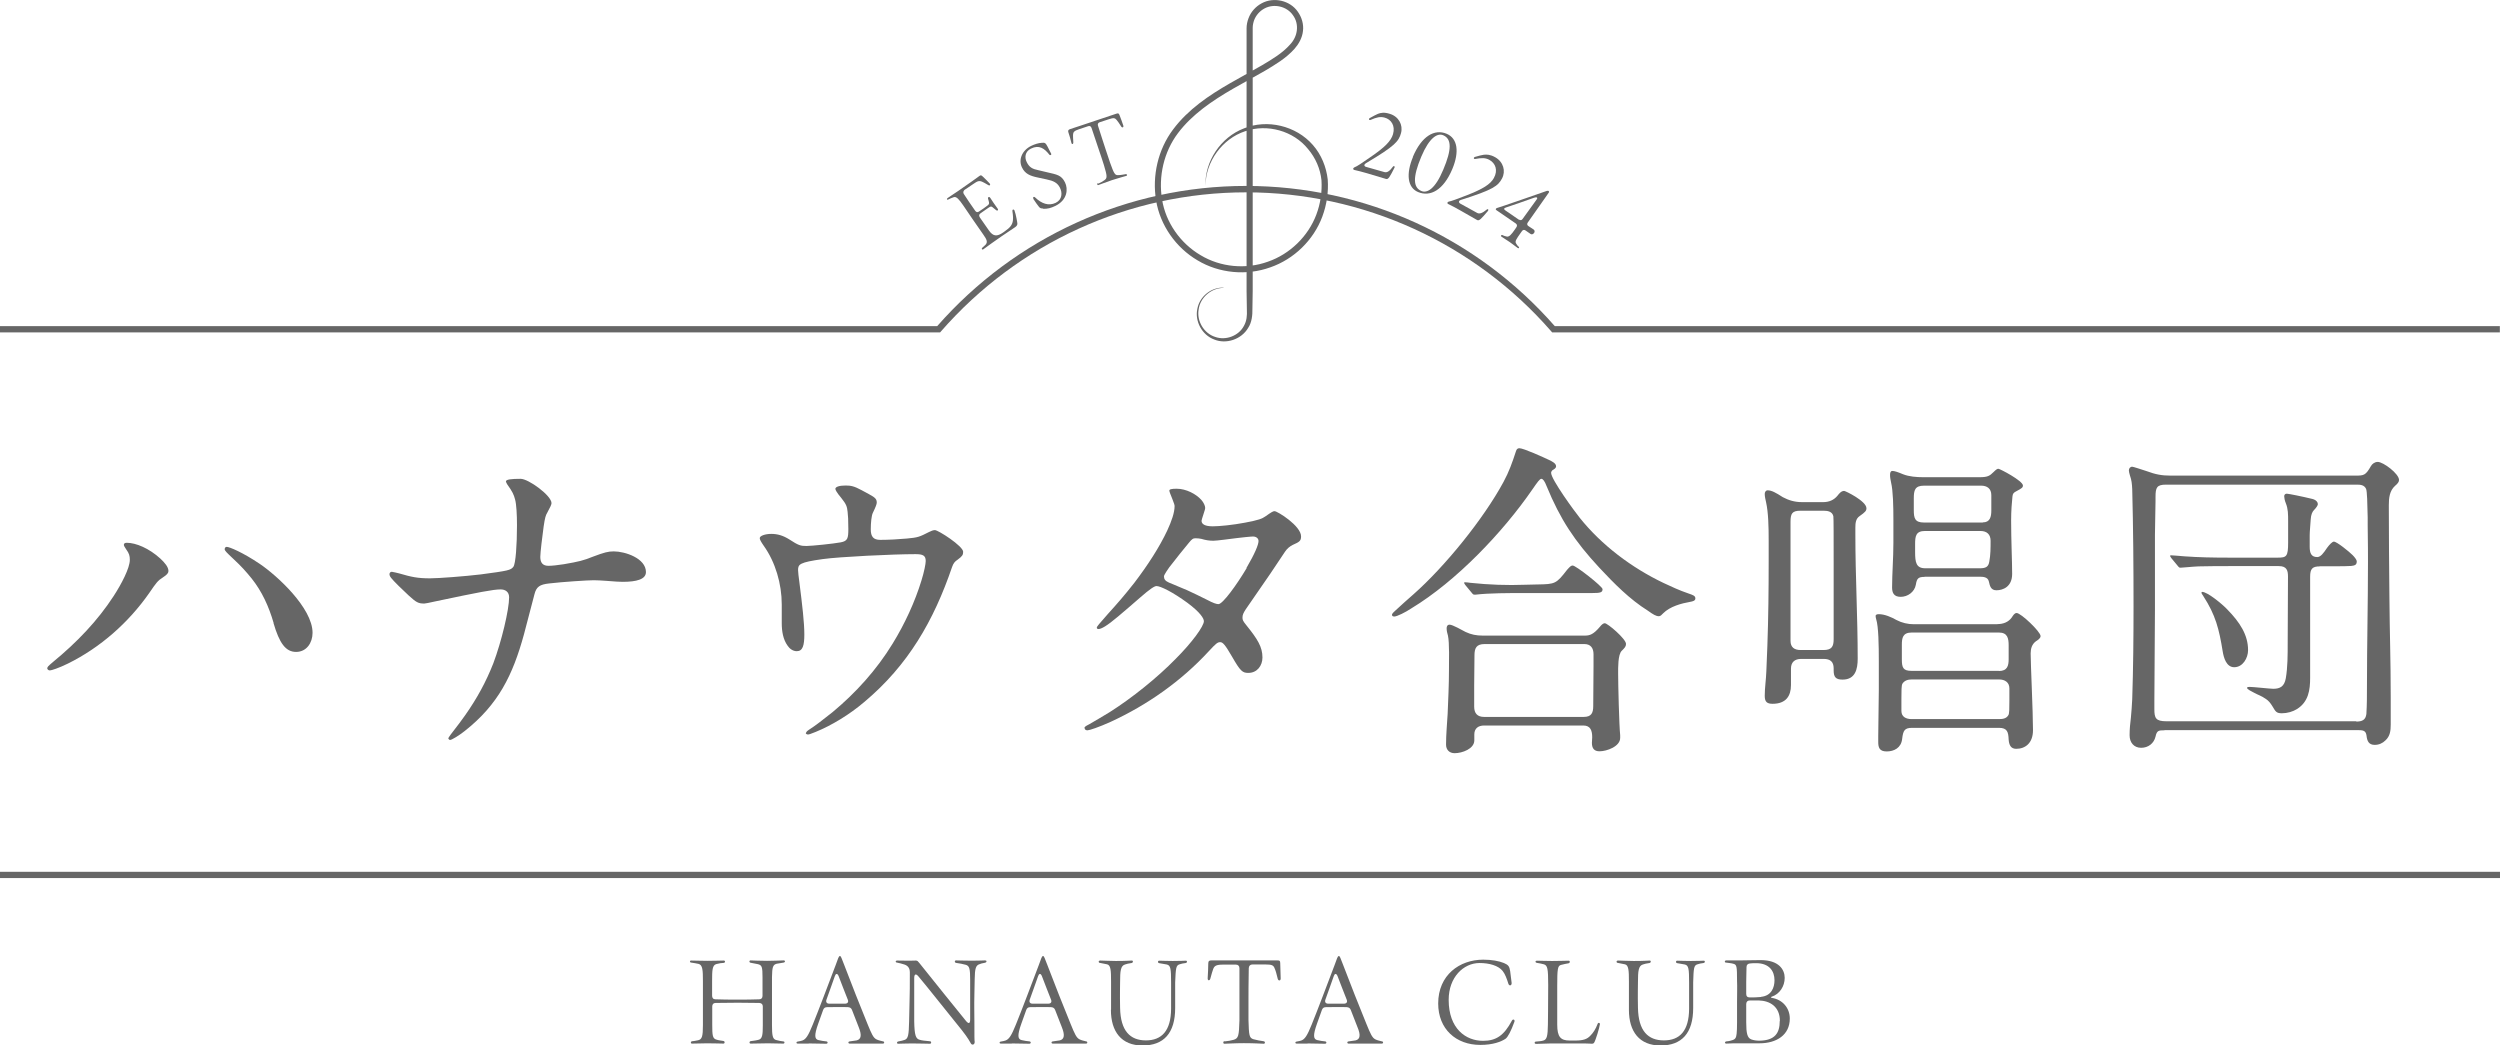
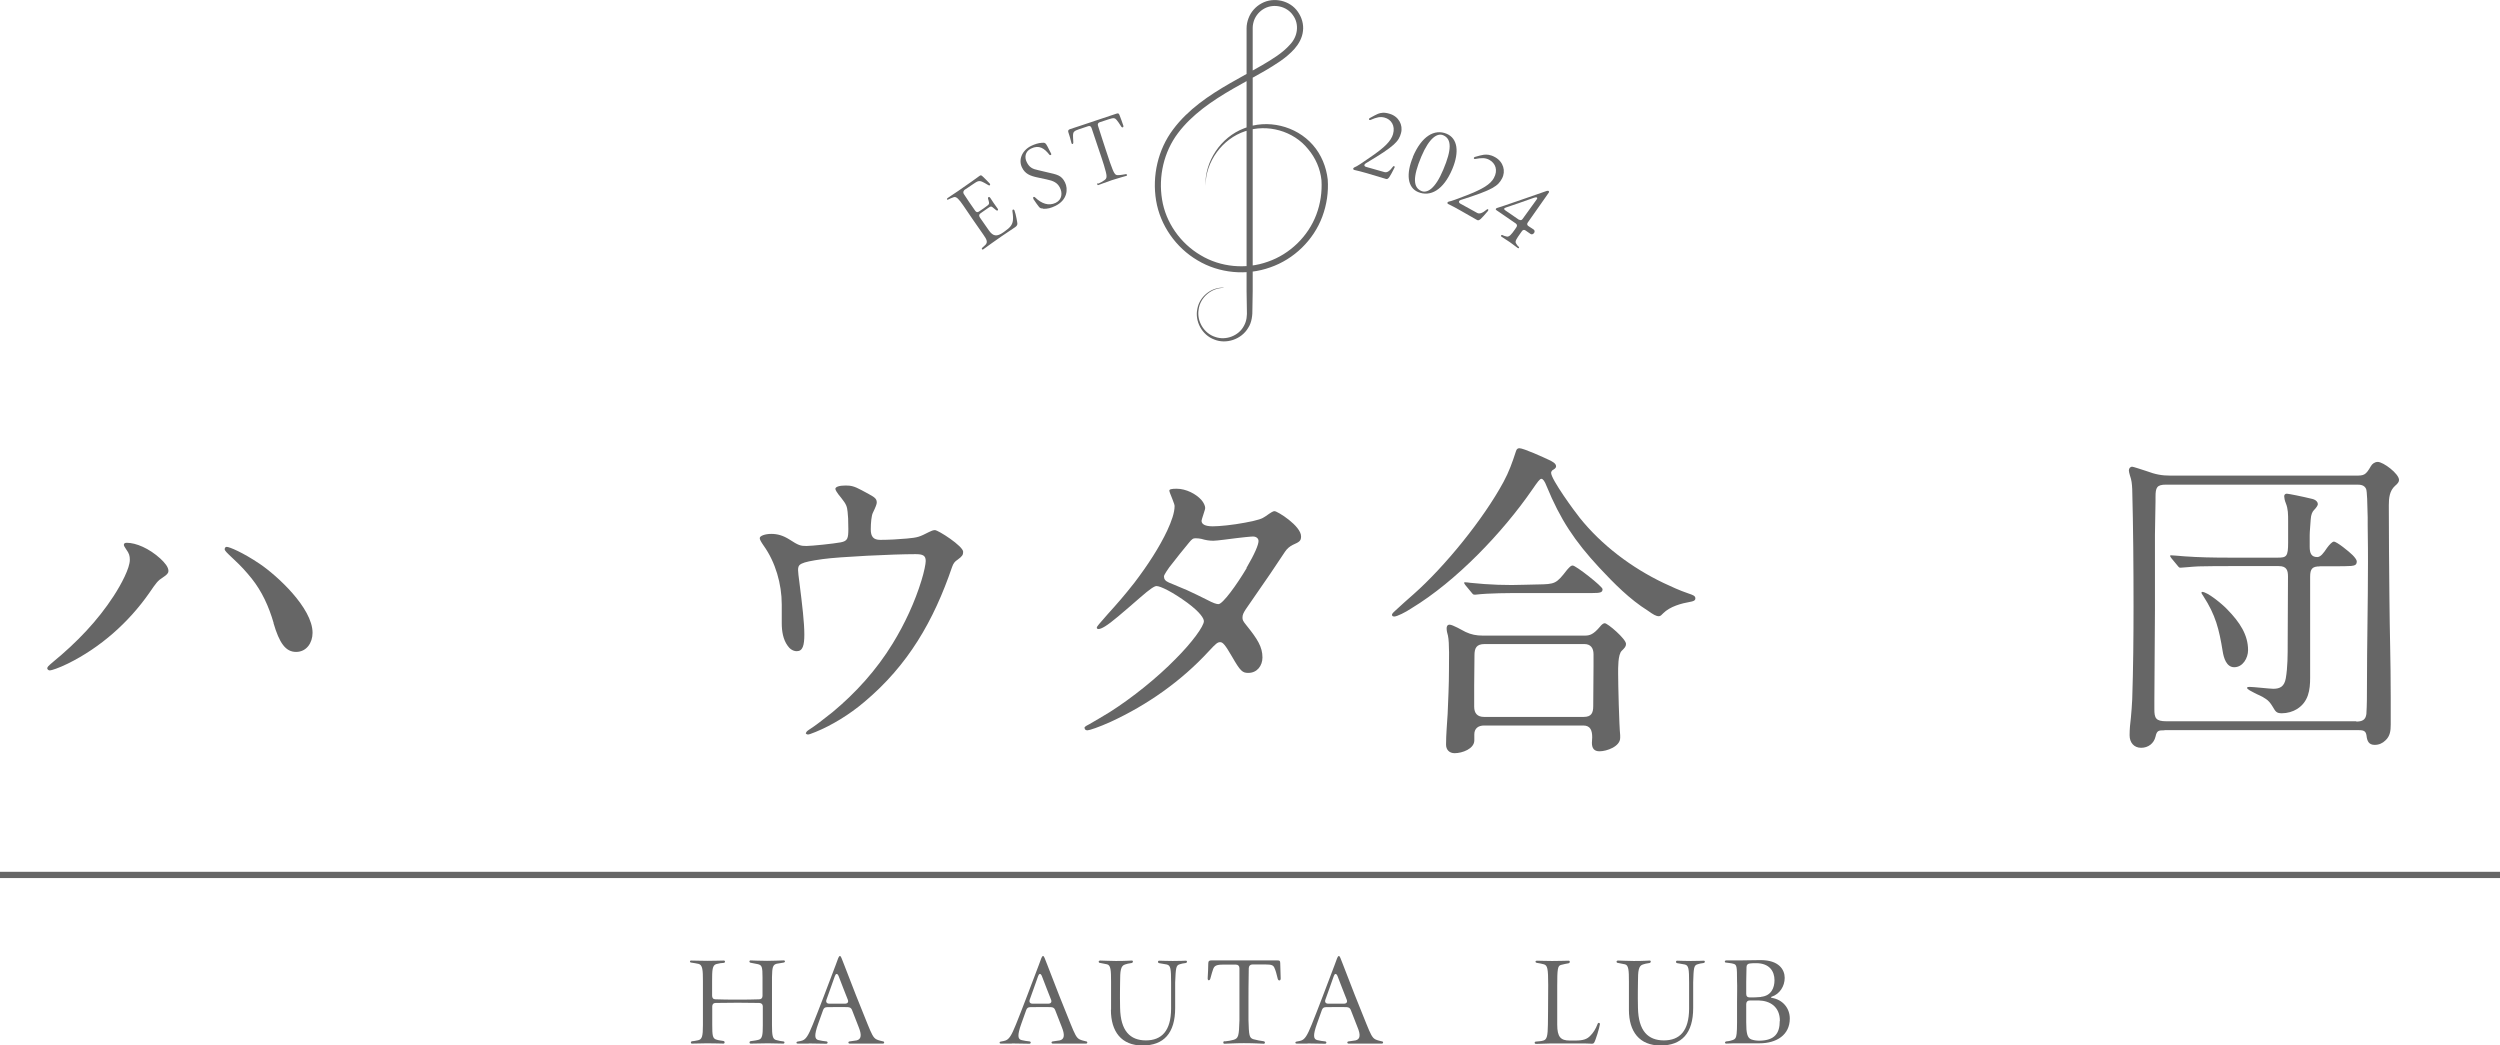
<svg xmlns="http://www.w3.org/2000/svg" id="_レイヤー_2" data-name="レイヤー_2" viewBox="0 0 171.57 71.74">
  <defs>
    <style>
      .cls-1 {
        fill: #666;
      }
    </style>
  </defs>
  <g id="_テキスト" data-name="テキスト">
    <g>
      <g>
        <path class="cls-1" d="M67.39,17.02c.12-.1.22-.2.26-.24.13-.17.09-.32-.16-.67l-.75-1.08c-.26-.37-.45-.67-.64-.94-.27-.39-.46-.62-.64-.56-.12.04-.29.11-.38.16-.04.02-.08.02-.09,0-.01-.02,0-.06.03-.09.09-.07.34-.22.76-.51.48-.33.74-.52.93-.65.22-.15.35-.26.5-.36.09-.06.12-.08.24.04.13.12.3.29.46.46.09.1.02.19-.09.12-.19-.12-.32-.18-.4-.22-.22-.1-.33-.06-.63.15-.22.15-.48.32-.58.39-.06.04-.15.16-.06.3.08.13.2.31.35.53.14.2.27.39.43.62.07.1.16.11.25.05.24-.16.43-.29.57-.4.13-.09.14-.15.12-.25-.02-.11-.05-.19-.06-.22-.03-.12.07-.19.15-.07.14.21.31.48.5.73.08.1,0,.19-.1.11-.04-.03-.15-.12-.26-.21-.08-.06-.13-.04-.25.04-.15.11-.33.22-.56.39-.12.08-.11.18-.04.29.21.3.4.57.62.89.29.41.55.43.98.13l.11-.08c.34-.24.5-.41.55-.71.02-.17.02-.32-.03-.67-.02-.11.07-.15.12-.08,0,0,.01.02.02.03.11.3.2.85.2.91,0,.07-.03.15-.14.23-.26.18-.63.42-.95.64l-.67.47c-.3.21-.49.35-.58.42-.08.05-.14-.04-.08-.08Z" />
        <path class="cls-1" d="M71.58,14.31c-.16,0-.22-.04-.29-.13-.08-.1-.22-.29-.37-.52v-.02c-.06-.11.04-.18.13-.08.44.42.92.59,1.4.36.45-.22.47-.69.29-1.04s-.45-.47-.92-.57l-.61-.13c-.52-.11-.86-.25-1.07-.68-.26-.52-.02-1.17.63-1.49.23-.11.5-.2.73-.21.21-.02.26.01.39.26.15.28.19.37.25.49.04.08-.07.13-.12.07-.35-.44-.71-.7-1.27-.42-.42.21-.44.62-.29.92.18.37.4.48.8.56l.59.14c.68.16.99.19,1.24.7.22.45.17,1.2-.66,1.61-.31.15-.55.21-.83.2Z" />
        <path class="cls-1" d="M75.38,12.6c.15-.07.31-.15.41-.23.21-.15.2-.27-.03-1.04-.1-.31-.21-.66-.3-.91-.13-.4-.29-.88-.55-1.64-.04-.11-.12-.16-.23-.12l-.63.21c-.34.11-.4.2-.41.38,0,.09,0,.28.02.53,0,.12-.1.15-.13.03h0c-.03-.15-.17-.63-.21-.73-.04-.12,0-.18.12-.22.06-.02.47-.15.79-.26l2.39-.8c.13-.04.16-.02.21.1.05.12.24.64.26.72h0c.04.12-.07.17-.14.07-.13-.21-.25-.38-.32-.46-.11-.13-.2-.16-.52-.05l-.64.21c-.11.04-.15.12-.12.23.24.77.4,1.23.53,1.64.12.36.2.61.3.9.27.75.33.87.55.86.16,0,.37-.04.54-.07.09,0,.11.1.03.12-.09.03-.42.11-.98.29-.43.14-.83.31-.94.34-.08.03-.11-.09-.04-.13Z" />
        <path class="cls-1" d="M92.88,11.55s.03-.05.06-.06c.21-.08.52-.3,1.1-.7,1-.68,1.42-1.11,1.56-1.58.17-.59-.13-1.02-.58-1.14-.3-.08-.55-.02-.96.16-.1.04-.16-.07-.05-.13.24-.14.43-.23.56-.29.19-.07.42-.12.8,0,.62.18.93.77.78,1.32-.15.56-.41.89-2.41,2.07-.14.09-.14.2,0,.25l1.27.36c.18.05.35-.05.6-.39.04-.04.12-.02.1.05v.02c-.33.65-.43.84-.59.79-1.12-.34-1.65-.5-2.19-.62-.05-.01-.07-.07-.06-.11Z" />
        <path class="cls-1" d="M96.96,10.77c.6-1.43,1.49-1.94,2.32-1.59.76.32.88,1.25.39,2.42-.61,1.45-1.51,1.93-2.35,1.58-.74-.31-.83-1.26-.35-2.41ZM99.05,11.64c.58-1.37.59-2.11-.01-2.36-.38-.16-.94.14-1.5,1.47-.6,1.43-.56,2.12.01,2.36.38.16.94-.12,1.5-1.47Z" />
        <path class="cls-1" d="M99.34,13.89s.04-.04.07-.05c.22-.04.57-.18,1.23-.43,1.13-.44,1.64-.76,1.88-1.19.3-.54.11-1.02-.31-1.25-.28-.15-.53-.14-.97-.06-.11.02-.13-.1-.02-.14.26-.08.48-.13.61-.15.21-.02.44-.02.78.17.57.32.74.96.47,1.46-.27.51-.6.77-2.82,1.47-.16.05-.18.17-.05.25l1.16.64c.16.09.35.03.68-.24.05-.04.12,0,.08.07v.02c-.48.56-.61.72-.76.64-1.02-.58-1.5-.87-1.99-1.1-.05-.03-.06-.08-.03-.12Z" />
        <path class="cls-1" d="M103.09,16.12c.1.06.23.1.34.12.15,0,.27-.11.54-.5l.1-.15c.06-.09.05-.18-.04-.25-.39-.26-.77-.53-1.34-.92-.04-.03-.05-.07-.02-.1.01-.02.04-.04.08-.05.29-.1.38-.12.49-.16.64-.21,2.13-.74,2.92-1.01.04-.01.08,0,.11,0,.04.03.05.08.02.12l-1.44,2.05c-.07.09-.05.19.05.25l.35.23c.09.06.08.17.03.24-.06.08-.16.13-.25.06l-.33-.23c-.09-.07-.19-.05-.25.04l-.1.14c-.28.4-.38.54-.32.68.06.12.12.19.2.26.06.06,0,.13-.07.08-.14-.11-.32-.24-.54-.4-.23-.16-.53-.34-.58-.38-.07-.05,0-.15.06-.1ZM104.24,15.07c.1.06.19.05.25-.04.27-.37.64-.89.96-1.33.11-.14.02-.2-.17-.13-.67.24-1.39.49-1.93.67-.14.05-.17.11-.04.2.34.23.62.43.93.64Z" />
      </g>
-       <path class="cls-1" d="M171.57,22.81h-65.05l-.06-.07c-5.28-6.06-12.91-9.54-20.94-9.54s-15.65,3.48-20.94,9.54l-.06.07H0v-.43h64.32c5.36-6.11,13.08-9.62,21.19-9.62s15.83,3.5,21.19,9.62h64.86v.43Z" />
      <rect class="cls-1" y="59.83" width="171.57" height=".43" />
      <g>
        <path class="cls-1" d="M3.25,45.85c0-.07.02-.11.4-.43,1.62-1.33,3.04-2.81,4.14-4.5.56-.86,1.12-1.94,1.12-2.5,0-.27-.04-.43-.25-.72-.11-.16-.16-.25-.16-.31,0-.09.07-.14.2-.14.63,0,1.53.38,2.3,1.08.31.29.56.58.56.86,0,.13-.09.25-.4.45-.32.2-.43.34-.92,1.06-1.42,2.03-3.35,3.74-5.58,4.84-.63.31-1.13.47-1.24.47-.09,0-.18-.07-.18-.16ZM18.78,42.76c-.34-1.17-.81-2.18-1.51-3.06-.41-.5-.68-.81-1.24-1.33-.5-.47-.61-.58-.61-.68,0-.11.07-.16.14-.16.18,0,1.1.38,2.27,1.17,1.17.79,3.62,3.02,3.62,4.73,0,.68-.41,1.31-1.13,1.31s-1.15-.61-1.55-1.98Z" />
-         <path class="cls-1" d="M30.75,50.69s.04-.11.38-.54c.29-.38.52-.67.79-1.06.81-1.15,1.44-2.3,1.94-3.58.56-1.49,1.08-3.67,1.08-4.52,0-.36-.25-.54-.58-.54-.5,0-1.44.18-4.43.81-.5.11-.74.16-.81.16-.43,0-.56-.09-1.08-.56-.36-.34-.52-.5-.68-.65-.52-.52-.63-.65-.63-.81,0-.09.07-.16.16-.16.04,0,.43.09.5.11.85.25,1.28.34,2.12.34.59,0,2.41-.14,3.49-.27,1.89-.25,2.05-.29,2.23-.52.16-.2.25-1.51.25-2.86,0-.72-.04-1.44-.13-1.76-.09-.34-.18-.54-.54-1.04-.04-.07-.09-.16-.09-.2,0-.14.38-.18,1.01-.18.54,0,2.12,1.15,2.12,1.67,0,.09-.09.29-.29.65-.11.18-.16.34-.25.95-.09.65-.23,1.8-.23,2.09,0,.41.18.61.56.61.23,0,.63-.04,1.06-.11,1.04-.18,1.33-.25,2-.52.77-.29,1.04-.36,1.42-.36.77,0,2.21.47,2.21,1.42,0,.5-.65.67-1.6.67-.18,0-.56-.02-1.15-.07-.27-.02-.63-.04-.83-.04-.41,0-2.12.11-3.06.22-.65.07-.88.23-1.01.74l-.72,2.75c-.77,2.81-1.76,4.82-4.07,6.64-.43.34-.9.61-.99.61-.07,0-.11-.04-.11-.09Z" />
        <path class="cls-1" d="M55.32,50.28s.02-.09.2-.2c.36-.22,1.1-.79,1.62-1.21,1.6-1.33,3.02-2.9,4.12-4.7.83-1.35,1.53-2.86,1.98-4.34.18-.58.29-1.13.29-1.33,0-.38-.2-.47-.7-.47-1.53,0-5.24.18-6.37.34-.79.11-1.22.2-1.44.31-.23.11-.25.25-.25.45,0,.09.04.5.09.83.2,1.58.34,2.77.34,3.58,0,.76-.11,1.15-.52,1.15-.27,0-.5-.18-.63-.38-.31-.43-.4-.99-.4-1.55v-1.28c0-1.4-.43-2.9-1.24-4.03-.2-.29-.27-.43-.27-.52,0-.16.38-.29.79-.29.43,0,.81.11,1.24.38.63.41.77.45,1.17.45.36,0,1.89-.16,2.36-.25.47-.09.52-.27.52-.92,0-.58-.02-.95-.05-1.17-.04-.38-.09-.52-.43-.95-.32-.38-.41-.56-.41-.63,0-.14.27-.23.7-.23.36,0,.58.04,1.1.32l.5.27c.47.25.54.36.54.59,0,.09-.07.29-.27.7-.09.18-.14.68-.14,1.13,0,.5.18.72.65.72.58,0,1.28-.04,1.82-.09.77-.07.86-.11,1.53-.45.13-.07.29-.13.4-.13.23,0,1.94,1.1,1.94,1.49,0,.22-.07.31-.38.54-.2.13-.29.25-.38.5-1.26,3.69-3.02,6.75-6.03,9.27-1.01.86-2.23,1.6-3.33,2.05-.34.14-.47.18-.54.18-.04,0-.14-.04-.14-.09Z" />
        <path class="cls-1" d="M74.42,49.99c0-.09.02-.13.34-.29.2-.11,1.04-.61,1.4-.83,1.53-.97,3.26-2.36,4.52-3.65,1.15-1.15,1.94-2.25,1.94-2.59,0-.18-.23-.59-1.13-1.26-1.01-.74-1.85-1.15-2.12-1.15-.14,0-.43.18-1.15.81-.41.36-1.06.92-1.49,1.28-.77.65-1.15.86-1.35.86-.07,0-.11-.04-.11-.11,0-.05.18-.27.74-.9.67-.74,1.17-1.31,1.85-2.18.92-1.21,1.71-2.43,2.25-3.58.29-.63.5-1.22.5-1.67,0-.07-.04-.2-.16-.5-.13-.31-.2-.5-.2-.56,0-.09.14-.13.5-.13.65,0,1.33.36,1.69.76.16.18.27.41.27.56,0,.05-.02.14-.09.34-.11.34-.16.5-.16.54,0,.23.23.38.77.38.45,0,1.37-.09,2.21-.25.95-.18,1.17-.27,1.4-.43.45-.32.54-.36.63-.36.2,0,1.82,1.01,1.82,1.73,0,.29-.09.38-.56.58-.2.09-.41.27-.54.47l-1.01,1.51-1.69,2.45c-.16.25-.22.38-.22.56,0,.16.02.23.29.56.74.92,1.08,1.46,1.08,2.18,0,.56-.36,1.06-.97,1.06-.4,0-.54-.11-1.12-1.12-.47-.81-.63-.99-.81-.99s-.29.09-.79.63c-1.87,2.03-4.19,3.67-6.73,4.84-.79.36-1.46.58-1.58.58-.09,0-.2-.02-.2-.16ZM85.54,38.98c.58-.99.83-1.6.83-1.85,0-.2-.18-.31-.38-.31-.11,0-.63.04-2,.22-.31.04-.61.07-.72.07-.29,0-.52-.04-.83-.13-.09-.02-.25-.04-.38-.04-.18,0-.25.04-.47.31-.45.54-.7.86-1.35,1.69-.07.09-.36.52-.36.61,0,.2.09.32.34.43l1.24.52c.54.25.77.36,1.35.65.47.25.68.31.81.31.29,0,1.24-1.3,1.94-2.48Z" />
        <path class="cls-1" d="M95.73,41.93c.45-.41.86-.79,1.28-1.15,2.14-1.89,4.79-5.15,6.17-7.7.38-.7.61-1.35.86-2.12.04-.13.11-.2.23-.2.29,0,1.67.63,2.05.81.18.09.47.22.47.43,0,.13-.13.2-.25.27-.04.04-.09.11-.09.18,0,.45,1.62,2.66,1.96,3.08,1.51,1.89,3.58,3.44,5.76,4.48.54.25,1.06.5,1.71.72.32.11.47.16.47.34,0,.16-.18.2-.34.23-.63.11-1.4.32-1.87.79-.09.09-.18.2-.29.2-.2,0-.38-.11-.76-.38-1.26-.79-2.32-1.87-3.33-2.95-1.69-1.82-2.68-3.31-3.62-5.6-.13-.34-.25-.5-.36-.5s-.27.23-.61.72c-2.03,2.95-5.22,6.3-8.31,8.17-.4.27-.99.56-1.17.56-.07,0-.16-.02-.16-.11,0-.04,0-.09.2-.27ZM108.76,43.62c.34,0,.59-.07,1.06-.63.07-.09.2-.22.31-.22.2,0,1.46,1.08,1.46,1.42,0,.18-.09.27-.29.47-.27.25-.25,1.19-.25,1.55,0,.79.07,3.58.14,4.25v.18c0,.59-.92.92-1.42.92-.38,0-.52-.22-.52-.58,0-.11.02-.25.02-.38,0-.45-.11-.81-.61-.81h-6.8c-.41,0-.68.2-.68.61v.41c0,.58-.83.88-1.35.88-.36,0-.59-.23-.59-.59,0-.7.07-1.42.11-2.12.04-.99.09-1.98.09-2.97,0-.56.04-1.91-.07-2.39-.05-.16-.09-.34-.09-.5,0-.11.04-.25.2-.25.22,0,.86.38,1.1.5.38.18.74.25,1.17.25h6.98ZM105.52,40.11c1.21-.02,1.28-.04,2.03-1.01.2-.22.27-.29.38-.29.22,0,2.05,1.44,2.05,1.62,0,.23-.14.27-.72.27h-4.73c-.92,0-2.34,0-3.26.11h-.07c-.09,0-.11-.02-.2-.13l-.43-.52c-.07-.09-.09-.14-.09-.16,0-.04.04-.04.07-.04.11,0,.2.02.38.04,1.24.13,2.5.18,3.76.13l.83-.02ZM108.69,49.2c.52,0,.65-.27.65-.74,0-.9.02-1.82.02-2.75v-.81c0-.43-.2-.7-.63-.7h-6.84c-.56,0-.7.27-.7.77,0,.7-.02,1.39-.02,2.07v1.46c0,.45.22.7.67.7h6.84Z" />
-         <path class="cls-1" d="M125.12,34.46c.4,0,.74-.14.99-.45.11-.14.25-.32.45-.32.09,0,1.53.7,1.53,1.19,0,.18-.09.27-.47.54-.27.18-.29.5-.29.79v.5c0,2.84.16,5.65.16,8.49,0,.72-.16,1.44-1.04,1.44-.47,0-.61-.18-.61-.63v-.14c0-.45-.23-.65-.68-.65h-1.55c-.45,0-.7.23-.7.67v1.13c0,.74-.34,1.28-1.26,1.28-.38,0-.54-.13-.54-.54,0-.56.09-1.12.11-1.69l.07-1.73c.07-1.94.09-3.87.09-5.81v-1.44c0-.95-.02-1.91-.18-2.63-.04-.18-.09-.38-.09-.56,0-.13.07-.25.2-.25.27,0,.56.16,1.04.47.41.22.83.34,1.31.34h1.46ZM125.14,44.61c.56,0,.7-.23.7-.74v-5.29c0-1.62,0-3.02-.02-3.15-.07-.32-.38-.38-.65-.38h-1.62c-.56,0-.67.2-.67.76v8.17c0,.45.27.63.7.63h1.58ZM137.09,42.83c.38,0,.74-.13.97-.45.09-.13.18-.31.34-.31.29,0,1.64,1.28,1.64,1.58,0,.16-.18.27-.32.36-.27.2-.36.5-.36.83,0,.74.16,4.01.16,5.27,0,.9-.54,1.28-1.15,1.28-.38,0-.49-.27-.52-.63-.02-.52-.09-.81-.67-.81h-5.94c-.54,0-.63.18-.7.77-.07.61-.56.85-1.06.85s-.58-.27-.58-.65v-.38c0-1.06.04-2.14.04-3.2v-1.91c0-1.17-.02-2.43-.18-2.93-.02-.07-.04-.16-.04-.22,0-.11.11-.13.22-.13.4,0,.86.2,1.21.4.38.2.79.29,1.19.29h5.74ZM132.09,39.59c-.45,0-.54.11-.61.54-.09.5-.56.83-1.04.83s-.59-.29-.59-.65c0-.9.09-2.03.09-3.06v-1.53c0-.97-.02-2.03-.16-2.61-.04-.2-.07-.34-.07-.52,0-.11.02-.27.16-.27s.36.07.74.23c.41.16.92.2,1.37.2h3.87c.56,0,.7-.09.97-.36.16-.16.25-.22.32-.22.11,0,1.69.83,1.69,1.15,0,.14-.09.2-.43.38-.22.11-.27.18-.29.38-.04.36-.09.99-.09,1.64,0,1.35.07,2.79.07,3.67s-.63,1.12-1.08,1.12c-.38,0-.45-.29-.52-.61-.07-.32-.43-.32-.65-.32h-3.76ZM131.19,46.63c-.25,0-.49.07-.63.29-.07.11-.07.52-.07,1.04v.83c0,.4.31.56.7.56h6.01c.25,0,.5-.04.63-.27.07-.09.07-.5.07-1.01v-.83c0-.41-.31-.61-.7-.61h-6.01ZM137.18,46.05c.58,0,.67-.36.67-.81v-.95c0-.47-.07-.88-.67-.88h-5.99c-.61,0-.67.38-.67.83v1.01c0,.58.09.79.67.79h5.99ZM136.08,35.85c.49,0,.58-.38.58-.81v-1.06c0-.45-.29-.65-.7-.65h-3.92c-.63,0-.7.32-.7.88v.79c0,.56.07.86.7.86h4.03ZM135.87,39c.43,0,.59-.11.65-.45.09-.47.09-.95.09-1.44,0-.43-.25-.67-.7-.67h-3.8c-.63,0-.68.36-.68.9v.54c0,.72.07,1.12.7,1.12h3.74Z" />
        <path class="cls-1" d="M148.54,50.12c-.38,0-.52,0-.61.43-.11.47-.5.77-.99.77s-.79-.36-.79-.86c0-.41.04-.83.09-1.22.04-.43.07-.83.09-1.26.07-2.12.09-4.25.09-6.37,0-2.68-.02-5.38-.09-8.04-.02-.38-.04-.61-.16-.95-.04-.13-.07-.27-.07-.34,0-.13.09-.25.23-.25.07,0,.67.2.95.29.67.25,1.1.32,1.67.32h12.72c.56,0,.68-.02,1.04-.65.09-.16.27-.29.47-.29.38,0,1.46.81,1.46,1.24,0,.13-.09.25-.27.4-.38.34-.43.83-.43,1.33,0,2.09.02,4.19.04,6.28.02,2.59.09,4.3.09,6.89v1.89c0,.41-.04.79-.36,1.08-.2.2-.45.31-.74.31-.41,0-.52-.27-.56-.63-.04-.27-.14-.38-.5-.38h-13.37ZM161.7,49.52c.41,0,.65-.11.7-.52.04-.65.04-1.22.04-1.94,0-2.84.07-5.65.07-8.49,0-.34,0-1.37-.02-2.5v-.56c-.02-.97-.04-1.8-.11-1.96-.13-.27-.38-.29-.65-.29h-13.08c-.63,0-.72.2-.72.83v.29c0,.45-.04,1.82-.04,2.34v5.18c0,2.07-.04,4.16-.04,6.23v.54c0,.61.09.83.83.83h13.03ZM159.21,38.87c-.52,0-.67.16-.67.72v6.93c0,.83-.11,1.64-.9,2.14-.29.18-.67.29-1.04.29s-.43-.11-.63-.45c-.16-.27-.29-.41-.45-.52-.36-.25-.52-.27-.81-.43-.18-.09-.5-.25-.5-.34,0-.07.13-.07.18-.07.25,0,1.4.13,1.62.13.47,0,.76-.16.86-.72.13-.77.13-1.58.13-2.48,0-1.51.02-3.02.02-4.5,0-.43-.09-.72-.63-.72h-3.4c-.61,0-1.37,0-2.12.02-.47.02-1.06.09-1.22.09-.09,0-.11-.02-.2-.13l-.43-.52c-.07-.09-.09-.14-.09-.16,0-.04.04-.04.07-.04.11,0,.54.04.92.07.99.07,1.91.09,3.15.09h3.24c.61,0,.72-.07.72-1.04v-1.42c0-.54,0-.88-.16-1.28-.07-.16-.11-.38-.11-.47,0-.11.07-.18.18-.18s1.1.2,1.75.36c.29.07.38.25.38.36,0,.09-.13.27-.27.41-.11.11-.2.31-.22.63-.02.38-.07.81-.07,1.1v.79c0,.43.11.7.52.7.23,0,.43-.27.67-.63.16-.22.36-.43.47-.43.2,0,1.04.68,1.28.92.16.16.29.34.29.43,0,.25-.13.29-.38.32-.32.02-.65.02-.97.02h-1.22ZM151.13,40.62c.36,0,1.37.83,1.71,1.19.88.9,1.44,1.76,1.44,2.81,0,.54-.36,1.17-.95,1.17-.54,0-.72-.65-.79-1.08-.25-1.55-.49-2.5-1.33-3.8-.09-.13-.13-.2-.13-.22s.02-.07.04-.07Z" />
      </g>
      <g>
        <path class="cls-1" d="M47.49,71.46c.14-.02.21-.02.42-.07.27-.06.33-.27.33-1.04v-1.57c0-.62,0-1.06,0-1.46,0-.74-.02-1.1-.3-1.17-.18-.04-.31-.06-.51-.09-.06,0-.08-.05-.08-.08s.02-.06.08-.06c.23,0,.66.02,1.14.02.44,0,.98-.02,1.1-.02s.11.15,0,.16c-.14,0-.3.03-.5.08-.29.07-.3.42-.3,1.18,0,.38,0,.66,0,.99,0,.16.08.25.23.25.82.03,2.21.03,3,0,.15,0,.23-.09.23-.24v-1.27c0-.71-.04-.83-.31-.9-.2-.04-.39-.07-.51-.1-.11-.02-.1-.16,0-.16.1,0,.54.03,1.13.03.34,0,.84-.02,1.14-.03.06,0,.09.03.09.07,0,.03-.03.07-.09.08-.21.03-.34.05-.48.08-.26.07-.31.24-.32.92,0,.64,0,1.09,0,1.71v1.58c0,.7.04.95.27,1.02.22.06.34.08.51.1.11,0,.1.15,0,.15-.16,0-.8-.02-1.06-.02-.27,0-1.11.02-1.18.02-.11,0-.11-.15,0-.17.1-.02.31-.03.53-.09.27-.06.3-.35.3-.98,0-.44,0-.82,0-1.31,0-.15-.09-.23-.24-.24-.78-.02-2.18-.02-3,0-.15,0-.23.09-.23.24v1.25c0,.74.02.96.3,1.03.14.05.37.07.47.09.11.02.1.18,0,.18-.19,0-.54-.02-1.11-.02-.25,0-.87.02-1.05.02-.11,0-.1-.15.02-.17Z" />
        <path class="cls-1" d="M55.49,71.62c-.27,0-.55,0-.74,0-.06,0-.09-.03-.09-.06,0-.04.02-.07.09-.08.14-.02.25-.05.31-.07.25-.09.41-.33.72-1.1.41-1.01,1.06-2.73,1.57-4.08.16-.44.21-.62.29-.62.09,0,.11.17.3.62.5,1.31,1.1,2.84,1.59,4.03.29.71.4.96.62,1.07.14.07.3.1.46.14.05,0,.07.05.07.08s-.03.07-.09.07c-.37,0-.78,0-1.11,0-.52,0-.98,0-1.17,0-.11,0-.12-.14,0-.15.25-.03.36-.05.48-.07.33-.08.35-.39.14-.91l-.46-1.18c-.05-.13-.14-.18-.27-.19-.43-.02-1.05,0-1.44,0-.14,0-.22.06-.27.19l-.34.95c-.29.81-.24,1.06.02,1.12.15.04.41.08.55.09.11.02.1.16-.02.16-.24,0-.94-.02-1.19-.02ZM58.18,68.6c-.21-.52-.41-1.05-.63-1.62-.09-.21-.2-.17-.26.02-.17.5-.38,1.06-.57,1.6-.06.17.02.28.19.28.33,0,.74,0,1.08,0,.18,0,.26-.11.19-.28Z" />
-         <path class="cls-1" d="M62.55,71.61c-.49,0-.7.02-.91.02-.11,0-.11-.14.02-.16.22-.04.25-.05.41-.1.26-.08.3-.34.32-1.27l.03-1.34c.02-.62.02-1.11.02-2.03,0-.3-.14-.46-.38-.54-.2-.06-.3-.09-.5-.13-.06,0-.09-.04-.09-.07,0-.04.04-.07.1-.07.25,0,.86.02,1.28,0,.12,0,.15.06.26.19,1.42,1.78,2.17,2.7,2.84,3.53l.34.42c.18.22.29.2.29-.1,0-.65,0-1.18,0-1.72v-.98c0-.76-.04-.98-.31-1.05-.18-.05-.38-.09-.66-.13-.11-.02-.11-.17,0-.17.17,0,.5.02,1.09.02.5,0,.81-.02.9-.02.06,0,.1.02.1.06,0,.05-.03.08-.1.1-.21.04-.29.06-.38.1-.25.08-.32.29-.33,1.04l-.02,1.03c-.02.8,0,1.27,0,1.9,0,.99,0,1.23.02,1.37,0,.11-.06.18-.14.18-.04,0-.08-.02-.11-.06-.08-.13-.18-.36-.63-.93-.86-1.06-1.72-2.15-2.37-2.95-.22-.28-.42-.5-.6-.73-.18-.22-.3-.19-.3.11,0,.59,0,1.17,0,1.61v1.36c.02.94.1,1.19.38,1.26.17.05.3.06.7.1.11,0,.11.17,0,.17-.25,0-.67-.02-1.22-.02Z" />
        <path class="cls-1" d="M69.43,71.62c-.27,0-.55,0-.74,0-.06,0-.09-.03-.09-.06,0-.04.02-.07.09-.08.14-.02.25-.05.31-.07.25-.09.41-.33.72-1.1.41-1.01,1.06-2.73,1.57-4.08.16-.44.21-.62.29-.62.09,0,.11.17.3.62.5,1.31,1.1,2.84,1.59,4.03.29.71.4.96.62,1.07.14.07.3.1.46.14.05,0,.07.05.07.08s-.03.07-.09.07c-.37,0-.78,0-1.11,0-.52,0-.98,0-1.17,0-.11,0-.12-.14,0-.15.25-.03.36-.05.48-.07.33-.08.35-.39.14-.91l-.46-1.18c-.05-.13-.14-.18-.27-.19-.43-.02-1.05,0-1.44,0-.14,0-.22.06-.27.19l-.34.95c-.29.81-.24,1.06.02,1.12.15.04.41.08.55.09.11.02.1.16-.02.16-.24,0-.94-.02-1.19-.02ZM72.13,68.6c-.21-.52-.41-1.05-.63-1.62-.09-.21-.2-.17-.26.02-.17.5-.38,1.06-.57,1.6-.06.17.02.28.19.28.33,0,.74,0,1.08,0,.18,0,.26-.11.19-.28Z" />
        <path class="cls-1" d="M76.25,69.29c0-1.16,0-1.64,0-1.93,0-.76-.02-1.12-.27-1.18-.12-.03-.37-.08-.5-.1-.06,0-.08-.05-.08-.08,0-.04.04-.08.1-.08.18,0,.65.03,1.08.03.74,0,1-.03,1.1-.03s.09.15-.02.17c-.19.02-.36.07-.45.1-.3.09-.34.43-.34,1.21,0,.31-.02.81,0,1.77.03,1.58.69,2.23,1.77,2.23s1.72-.65,1.73-2.17c0-1.03,0-1.49,0-1.78,0-.97-.03-1.2-.3-1.26-.16-.03-.34-.06-.52-.09-.11-.02-.1-.17,0-.17.09,0,.54.02.93.02.61,0,.78-.02.9-.02.06,0,.08.03.08.07s-.03.08-.09.09c-.17.02-.31.05-.42.09-.25.07-.26.29-.3,1.24,0,.32,0,.79,0,1.76,0,1.73-.79,2.57-2.24,2.57s-2.17-.95-2.17-2.45Z" />
        <path class="cls-1" d="M84.04,71.47c.22-.02.46-.06.62-.11.33-.1.37-.26.4-1.33,0-.44,0-.93,0-1.28,0-.57,0-1.23,0-2.3,0-.16-.09-.25-.24-.25h-.89c-.47,0-.59.09-.67.3-.04.11-.12.36-.2.67-.05.15-.18.14-.18-.02v-.02c.02-.18.04-.86.04-1,0-.18.07-.22.24-.22.08,0,.66,0,1.11,0h3.37c.18,0,.22.03.22.21,0,.17.03.91.03,1.02v.02c0,.15-.15.18-.2.02-.08-.33-.15-.59-.21-.71-.08-.22-.18-.28-.63-.28h-.9c-.15,0-.24.09-.25.25-.02,1.07-.02,1.73-.02,2.3,0,.5,0,.86,0,1.26.03,1.06.05,1.23.34,1.32.2.06.49.11.71.14.11.02.1.17,0,.17-.13,0-.58-.04-1.37-.04-.61,0-1.17.04-1.33.04-.11,0-.1-.17,0-.18Z" />
        <path class="cls-1" d="M89.73,71.62c-.27,0-.55,0-.74,0-.06,0-.09-.03-.09-.06,0-.04.02-.07.09-.08.14-.02.25-.05.31-.07.25-.09.41-.33.72-1.1.41-1.01,1.06-2.73,1.57-4.08.16-.44.21-.62.29-.62.09,0,.11.17.3.62.5,1.31,1.1,2.84,1.59,4.03.29.71.4.96.62,1.07.14.07.3.1.46.14.05,0,.07.05.07.08s-.03.07-.09.07c-.37,0-.78,0-1.11,0-.52,0-.98,0-1.17,0-.11,0-.12-.14,0-.15.25-.03.36-.05.48-.07.33-.08.35-.39.13-.91l-.46-1.18c-.05-.13-.14-.18-.27-.19-.43-.02-1.05,0-1.44,0-.14,0-.22.06-.27.19l-.34.95c-.29.81-.24,1.06.02,1.12.15.04.41.08.55.09.11.02.1.16-.02.16-.24,0-.94-.02-1.19-.02ZM92.42,68.6c-.21-.52-.41-1.05-.63-1.62-.09-.21-.2-.17-.26.02-.17.5-.38,1.06-.57,1.6-.06.17.02.28.19.28.33,0,.74,0,1.08,0,.18,0,.26-.11.19-.28Z" />
-         <path class="cls-1" d="M98.7,68.87c0-1.96,1.47-3.01,3.09-3.01.58,0,1.08.09,1.42.23.3.13.38.22.43.56.03.24.07.58.1.8.02.19-.16.24-.22.07-.12-.38-.23-.68-.4-.89-.29-.36-.91-.54-1.58-.54-1.1,0-2.12.97-2.12,2.53,0,1.98,1.18,2.81,2.36,2.81.91,0,1.44-.38,1.97-1.37.06-.13.19-.11.19,0,0,.02,0,.06-.02.09-.21.58-.43,1.02-.6,1.14-.3.2-.86.42-1.73.42-1.66,0-2.89-1.08-2.89-2.85Z" />
        <path class="cls-1" d="M108.75,71.61h-1.16c-.38,0-.77,0-1.15,0-.21,0-.82.03-1.02.03-.07,0-.1-.04-.1-.08s.03-.08.1-.08c.2-.02.34-.02.5-.07.24-.07.3-.31.31-1.1,0-.47.02-1,.02-2.71,0-1.14-.05-1.34-.29-1.42-.18-.05-.26-.06-.48-.1-.14-.02-.13-.15,0-.15.21,0,.56.02,1.04.02.44,0,1.02-.02,1.14-.02.1,0,.1.16-.02.18s-.33.06-.51.11c-.23.06-.26.27-.26,1.47v2.63c0,.85.24,1.09.86,1.09.14,0,.25,0,.38,0,.56,0,.82-.1,1.04-.34.18-.18.35-.42.5-.82.04-.09.15-.06.15.02v.02c-.03.24-.3,1.13-.4,1.27-.02.04-.09.07-.13.07-.09,0-.3-.02-.52-.02Z" />
        <path class="cls-1" d="M111.79,69.29c0-1.16,0-1.64,0-1.93,0-.76-.02-1.12-.27-1.18-.12-.03-.37-.08-.5-.1-.06,0-.08-.05-.08-.08,0-.04.04-.08.1-.08.18,0,.65.03,1.08.03.74,0,1-.03,1.1-.03s.09.15-.02.17c-.19.02-.36.07-.45.1-.3.09-.34.43-.34,1.21,0,.31-.02.81,0,1.77.03,1.58.69,2.23,1.78,2.23s1.72-.65,1.73-2.17c0-1.03,0-1.49,0-1.78,0-.97-.03-1.2-.3-1.26-.16-.03-.34-.06-.52-.09-.11-.02-.1-.17,0-.17.09,0,.54.02.93.02.61,0,.78-.02.89-.02.06,0,.08.03.08.07s-.03.08-.09.09c-.17.02-.31.05-.42.09-.25.07-.26.29-.29,1.24,0,.32,0,.79,0,1.76,0,1.73-.79,2.57-2.24,2.57s-2.17-.95-2.17-2.45Z" />
        <path class="cls-1" d="M118.38,71.55s.02-.07.08-.08c.24-.02.35-.06.47-.1.06-.02.13-.06.18-.14.06-.1.1-.34.1-1.04,0-.25,0-.27,0-1.42,0-.62.02-1.06,0-1.45,0-1.02-.02-1.12-.26-1.18-.12-.04-.36-.06-.5-.08-.06,0-.08-.04-.08-.07,0-.04.04-.08.1-.08.18,0,.53,0,.98,0,.54,0,.74-.02,1.38-.02,1.25,0,1.65.65,1.65,1.22s-.34,1.11-.89,1.29c-.07.02-.06.07,0,.08.76.12,1.24.71,1.24,1.42,0,1.13-.91,1.7-2.08,1.7h-1.24c-.51,0-.68,0-1.04.02-.06,0-.09-.04-.09-.07ZM122.15,70.06c0-.98-.69-1.38-1.44-1.4-.22,0-.45,0-.62,0-.16,0-.24.08-.25.24,0,.52,0,.93,0,1.26,0,.74.07,1.06.34,1.17.17.06.34.09.58.09,1.05-.02,1.38-.52,1.38-1.35ZM120.86,68.41c.7-.07.92-.62.92-1.14,0-.61-.34-1.16-1.24-1.17-.15,0-.31,0-.45.02-.15.02-.23.1-.23.25,0,.26-.02.66-.02,1.02v.82c0,.16.08.24.24.24.26,0,.5,0,.78-.03Z" />
      </g>
      <path class="cls-1" d="M83.96,19.76c-.84,0-1.6.67-1.7,1.48-.14.8.37,1.64,1.13,1.88.74.27,1.63-.08,1.98-.76.19-.34.22-.69.2-1.12l-.02-1.25v-9.96s0-4.98,0-4.98V1.94c0-.23.05-.47.13-.68.16-.44.49-.81.9-1.03.83-.46,1.96-.2,2.49.58.27.38.41.86.35,1.32-.05.47-.29.89-.58,1.22-.59.66-1.33,1.09-2.05,1.52l-2.17,1.22c-1.42.82-2.81,1.76-3.78,3.05-.97,1.29-1.35,2.97-1.09,4.55.25,1.58,1.26,3.01,2.64,3.82,1.37.83,3.12.99,4.62.45,1.51-.52,2.77-1.74,3.33-3.24.28-.74.4-1.56.35-2.35-.08-.79-.41-1.54-.92-2.14-.99-1.24-2.79-1.76-4.33-1.22-1.54.51-2.7,2.06-2.71,3.74-.06-1.67,1.04-3.33,2.64-3.94,1.59-.65,3.57-.19,4.73,1.14.58.66.92,1.5,1.02,2.37.06.87-.07,1.73-.37,2.54-.6,1.62-1.95,2.93-3.58,3.49-1.62.58-3.5.41-4.98-.48-1.49-.87-2.57-2.41-2.85-4.11-.28-1.7.13-3.5,1.17-4.88,1.03-1.38,2.47-2.34,3.91-3.17l2.17-1.22c.71-.42,1.42-.84,1.94-1.43.54-.56.65-1.41.2-2.02-.42-.61-1.3-.81-1.95-.46-.32.17-.58.46-.71.8-.06.17-.1.35-.1.53v.62s0,2.49,0,2.49v14.95s-.02,1.25-.02,1.25c.01.39-.04.91-.29,1.28-.46.79-1.51,1.14-2.33.8-.84-.31-1.34-1.25-1.16-2.1.15-.86.97-1.5,1.81-1.46Z" />
    </g>
  </g>
</svg>